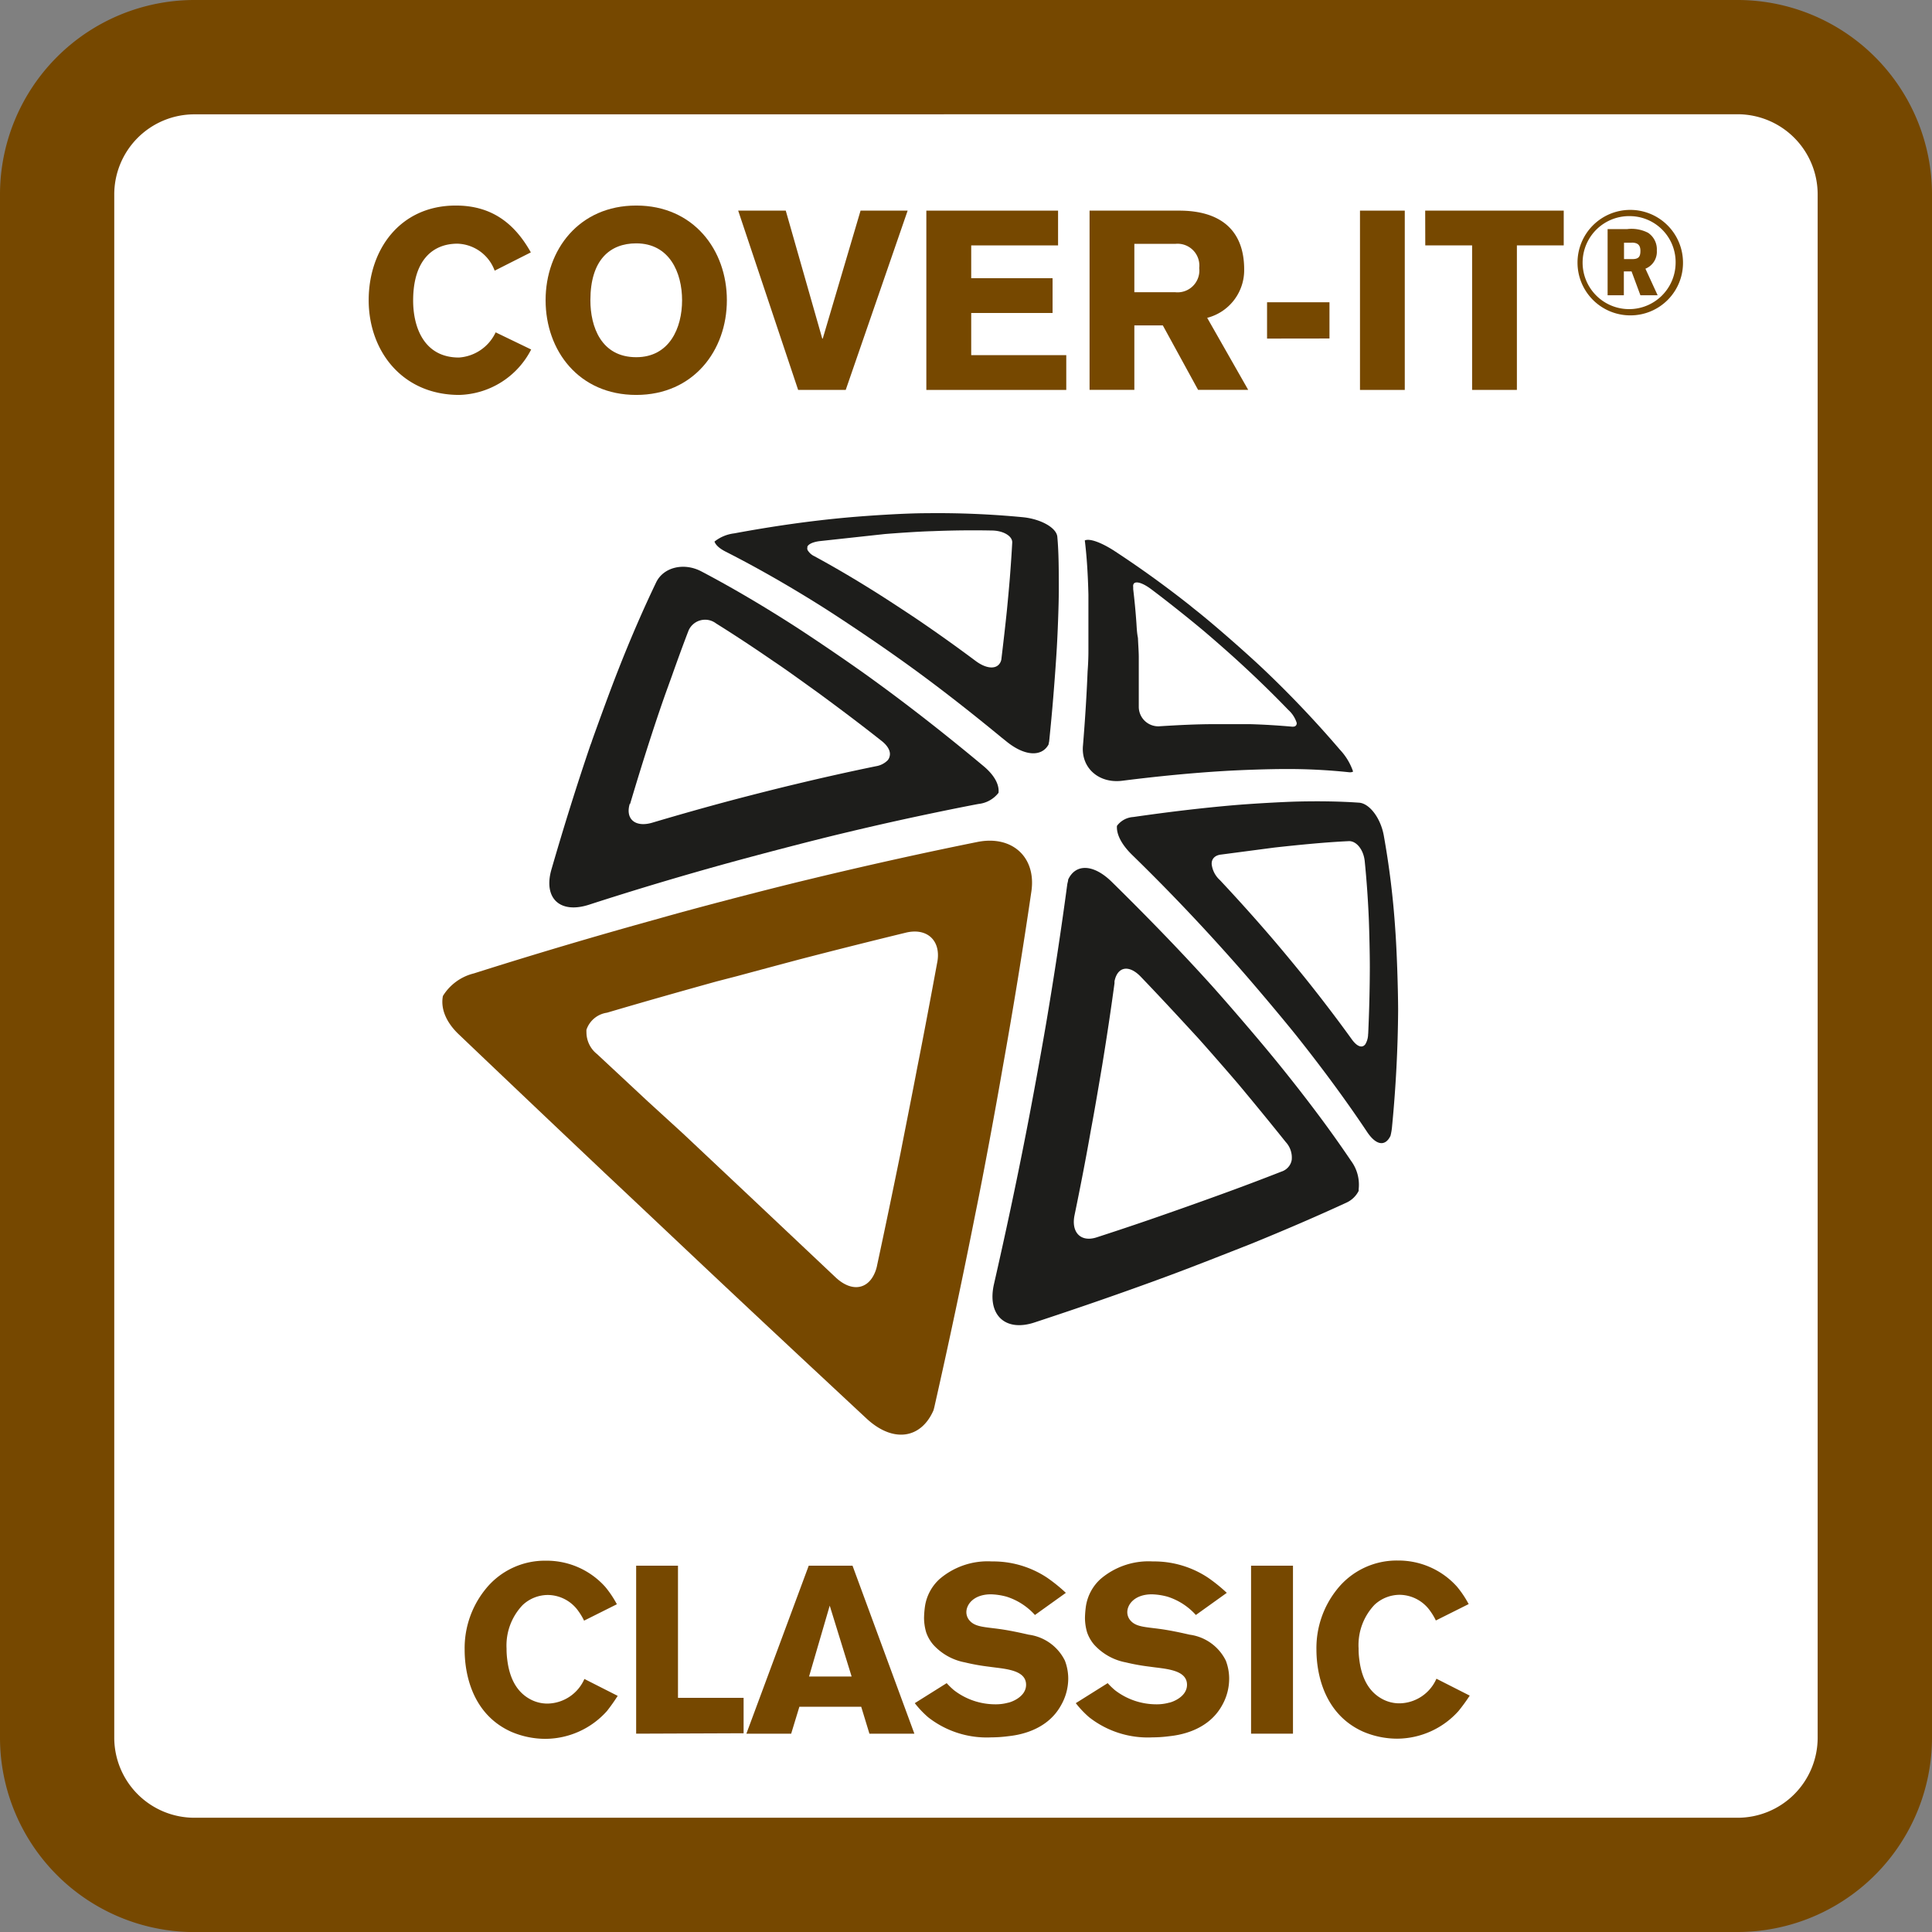
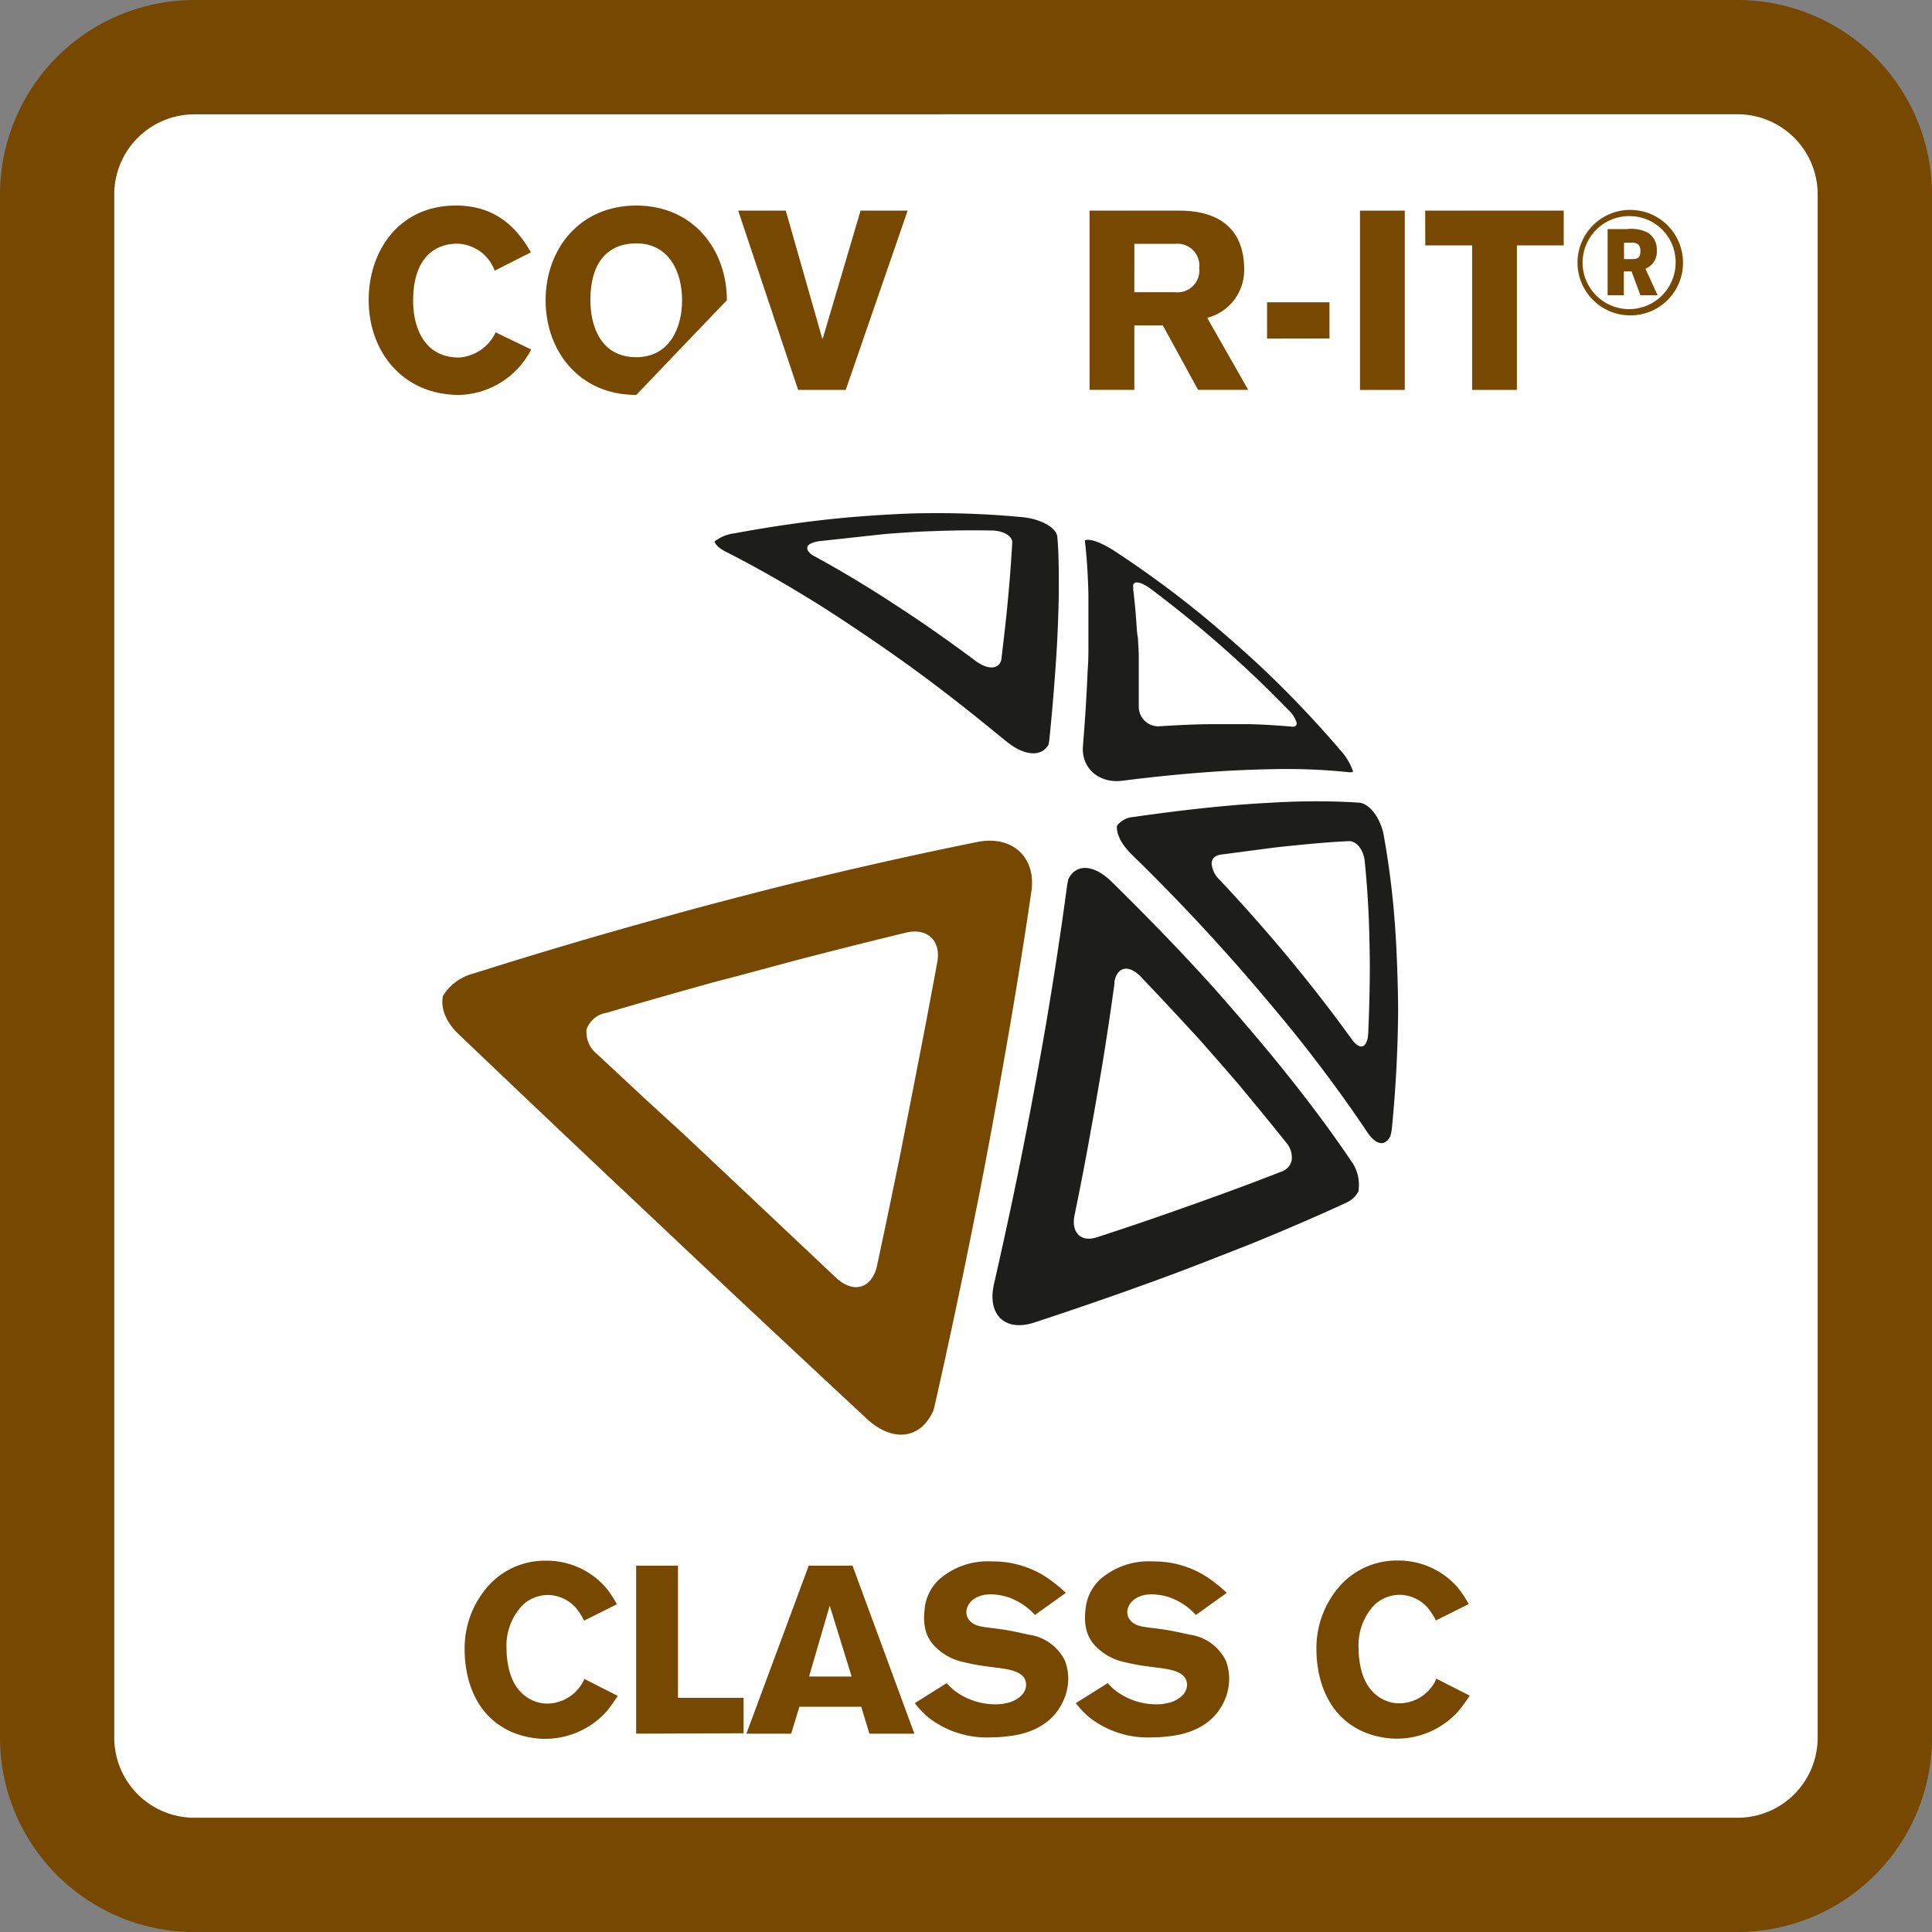
<svg xmlns="http://www.w3.org/2000/svg" viewBox="0 0 235.55 235.56">
  <rect x="0" y="0" width="235.55" height="235.56" fill="#808080" stroke="none" />
  <defs>
    <style>.cls-1{fill:#fff;}.ccl-2{fill:#764800;}.ccl{fill:#1d1d1b;}</style>
  </defs>
  <title>Middel 1classic</title>
  <g id="Laag_2" data-name="Laag 2">
    <g id="Laag_1-2" data-name="Laag 1">
      <rect class="cls-1" x="6.97" y="6.97" width="221.62" height="221.62" rx="16.72" ry="16.72" />
      <path class="ccl-2" d="M211.86,235.56H23.69A23.72,23.72,0,0,1,0,211.86V23.69A23.72,23.72,0,0,1,23.69,0H211.86a23.72,23.72,0,0,1,23.69,23.69V211.86a23.72,23.72,0,0,1-23.69,23.69ZM23.69,13.94a9.77,9.77,0,0,0-9.76,9.76V211.86a9.77,9.77,0,0,0,9.76,9.76H211.86a9.76,9.76,0,0,0,9.75-9.76V23.69a9.77,9.77,0,0,0-9.75-9.76Z" />
      <path class="ccl" d="M88.42,67.23q5.52,2.8,11.45,6.51c2.57,1.61,6.85,4.49,9.52,6.39,4.25,3,8.52,6.33,12.78,9.84l.43.34c2.3,1.92,4.42,2,5.25.44,0-.13.06-.28.07-.41.19-1.87.36-3.66.5-5.4.17-2.1.32-4.12.43-6s.23-5.08.24-6.8c0-2.5,0-4.74-.18-6.69-.09-1.1-2-2.17-4.19-2.39A108.85,108.85,0,0,0,113,62.57c-2.62,0-7,.28-9.77.53-4.5.41-9.09,1.07-13.72,1.93a4.76,4.76,0,0,0-2.4,1C87.25,66.42,87.65,66.83,88.42,67.23Zm10-.55c.12-.32.62-.58,1.46-.7l8-.87c1.62-.13,4.22-.31,5.79-.35q3.7-.15,7.22-.08c1.44,0,2.57.69,2.52,1.48-.07,1.34-.17,2.77-.29,4.31-.08,1-.24,2.74-.35,3.86-.19,1.87-.42,3.85-.67,5.94a1.23,1.23,0,0,1-.26.68c-.51.66-1.64.56-2.88-.36q-3.71-2.77-7.38-5.25c-1.5-1-3.95-2.61-5.43-3.52q-3.48-2.17-6.85-4a1.87,1.87,0,0,1-.77-.65A.47.47,0,0,1,98.46,66.68Z" />
-       <path class="ccl" d="M71.82,110.3q8.55-2.77,17.4-5.2c3.66-1,9.64-2.57,13.28-3.44q4.69-1.13,9.26-2.11c2.54-.54,5.05-1.06,7.53-1.53a3.57,3.57,0,0,0,2.45-1.36c.11-1-.5-2.16-1.88-3.3l-.83-.69c-4.18-3.46-8.35-6.72-12.5-9.73-2.67-1.95-7-4.89-9.58-6.56-3.94-2.53-7.76-4.78-11.43-6.71C83.38,68.54,80.89,69.15,80,71c-1.55,3.23-3.11,6.81-4.63,10.69-.87,2.2-2.17,5.76-3.17,8.55-.06.2-.13.4-.21.59-1.64,4.82-3.24,9.92-4.78,15.25C66.25,109.55,68.3,111.44,71.82,110.3Zm5-12.28q1.3-4.38,2.63-8.47c.54-1.66,1.42-4.28,2-5.84.12-.35.25-.69.36-1,.71-2,1.43-4,2.15-5.86A2.2,2.2,0,0,1,87.29,76q3.41,2.13,6.93,4.56c1.52,1,4,2.81,5.58,3.94,2.53,1.86,5.09,3.78,7.67,5.82.81.63,1.14,1.31,1,1.87a1.12,1.12,0,0,1-.25.51,2.59,2.59,0,0,1-1.43.72q-4.87,1-9.81,2.19c-2.07.49-5.46,1.35-7.54,1.9-3.32.88-6.64,1.82-9.94,2.8C77.46,100.9,76.22,99.87,76.78,98Z" />
      <path class="ccl" d="M136.82,95.19q6.56-.83,12.29-1.18c2.24-.14,5.64-.25,7.57-.25a71.21,71.21,0,0,1,7.78.39.94.94,0,0,0,.49-.06.61.61,0,0,0,0-.08,7.34,7.34,0,0,0-1.59-2.61,130.38,130.38,0,0,0-9.27-9.77c-2.06-1.95-5.53-5-7.71-6.77-.41-.34-.83-.65-1.24-1-3.07-2.43-6.22-4.7-9.41-6.78-1.59-1-2.91-1.45-3.47-1.19.24,1.94.38,4.14.44,6.61,0,1.73,0,4.82,0,6.86q0,1.22-.1,2.5-.17,4.23-.56,9C131.76,93.59,133.94,95.55,136.82,95.19Zm1.74-19.1c-.1-1.5-.24-2.92-.4-4.26,0-.09,0-.17,0-.26-.11-.84.88-.72,2.2.27s2.36,1.81,3.53,2.74q1.38,1.1,2.75,2.24c1.29,1.09,3.37,2.91,4.61,4.06q3,2.75,5.82,5.67a3.57,3.57,0,0,1,1,1.51.39.39,0,0,1-.37.53.79.79,0,0,1-.23,0c-1.6-.14-3.29-.25-5.06-.3-1.16,0-3.14,0-4.4,0-2.09,0-4.27.11-6.54.25a2.38,2.38,0,0,1-2.63-2.35c0-2.12,0-4.15,0-6.07,0-.66-.07-1.52-.1-2.33C138.61,77.13,138.59,76.55,138.56,76.09Z" />
      <path class="ccl-2" d="M125.75,108.66c.6-4.17-2.37-6.87-6.62-6-6.21,1.25-12.58,2.66-19.08,4.21l-2.57.62C92.78,108.64,85,110.66,80.3,112q-11.41,3.15-22.53,6.68A6.16,6.16,0,0,0,54,121.43c-.29,1.49.33,3.18,2,4.74q8.45,8.06,17.45,16.57l.25.24c3.83,3.59,9.9,9.34,13.68,12.89,6.15,5.79,12.27,11.49,18.27,17.08,3.23,3,6.64,2.48,8.16-1,.05-.18.1-.35.14-.55,1.77-7.81,3.44-15.71,5-23.58,1-4.89,2.46-12.81,3.28-17.56Q124.23,119.08,125.75,108.66Zm-11.47,8.61c-.79,4.27-1.6,8.61-2.47,13-.53,2.8-1.45,7.39-2,10.23-.93,4.56-1.88,9.16-2.87,13.75a4.34,4.34,0,0,1-.38,1.14c-.92,1.88-2.84,2.09-4.7.33l-10.6-10-8-7.53L79,134.3l-6.2-5.78a3.39,3.39,0,0,1-1.3-2.66,3,3,0,0,1,0-.31A3.1,3.1,0,0,1,74,123.47c4.43-1.31,8.89-2.57,13.35-3.81L89.9,119c2.52-.68,5.47-1.47,7.46-2q6.58-1.71,13-3.27C113,113.05,114.75,114.65,114.28,117.28Z" />
      <path class="ccl" d="M155.89,129.71c-2.1-2.6-5.77-6.88-8.13-9.52-3.87-4.29-8-8.53-12.24-12.7-2.24-2.18-4.39-2.19-5.29-.25,0,.19-.08.38-.11.59-.72,5.4-1.57,11-2.55,16.8-.63,3.7-1.75,9.84-2.5,13.64-1.19,6.1-2.5,12.22-3.88,18.27-.86,3.76,1.34,5.86,4.89,4.71,5.54-1.82,10.87-3.67,15.94-5.54,3.06-1.12,7.81-3,10.56-4.08q6.28-2.56,11.57-5a3.12,3.12,0,0,0,1.5-1.44c0-.07,0-.14,0-.22a4.88,4.88,0,0,0-.93-3.44C162.12,137.67,159.15,133.73,155.89,129.71Zm1.6,11.68a1.75,1.75,0,0,1-.28.72,1.86,1.86,0,0,1-1,.74q-3.54,1.39-7.4,2.79c-1.65.6-4.44,1.6-6.2,2.21q-4.31,1.52-8.88,3c-1.95.65-3.18-.59-2.71-2.75.72-3.49,1.4-7,2-10.43.41-2.15,1-5.66,1.36-7.79q.83-5.06,1.5-10c0-.09,0-.17,0-.24.36-1.8,1.76-2.06,3.2-.56,2.39,2.49,4.71,5,7,7.49,1.38,1.54,3.57,4.05,4.87,5.57q3,3.59,5.81,7.1A2.79,2.79,0,0,1,157.49,141.38Z" />
      <path class="ccl" d="M170.11,113.3a103.24,103.24,0,0,0-1.4-11.44c-.39-2.15-1.77-3.95-3.06-4-2.29-.16-4.85-.2-7.68-.13-1.92.06-5.31.25-7.53.44q-5.7.49-12.26,1.44a2.68,2.68,0,0,0-2,1.08l0,0c-.08,1,.53,2.25,1.85,3.54,4.21,4.1,8.22,8.31,12,12.56,2.33,2.6,5.92,6.86,8,9.44,3.18,4,6.08,7.93,8.65,11.78,1.13,1.69,2.23,1.76,2.85.47a7.31,7.31,0,0,0,.19-1.13c.47-4.85.71-9.59.74-14.19C170.45,120.34,170.3,115.91,170.11,113.3Zm-3.31,12.76a2.44,2.44,0,0,1-.33,1.24c-.37.52-1,.34-1.67-.6q-2.48-3.44-5.25-6.92c-1.17-1.47-3.16-3.88-4.43-5.36q-3.07-3.58-6.39-7.12a3.08,3.08,0,0,1-1-1.93.34.34,0,0,1,0-.1c0-.57.41-1,1.14-1.08l6.46-.85c1.23-.14,3.17-.34,4.29-.44,1.72-.16,3.34-.28,4.87-.35.91,0,1.76,1.06,1.9,2.46.23,2.3.4,4.68.5,7.12.06,1.56.12,4.17.12,5.8Q167,121.92,166.81,126.05Z" />
      <path class="ccl-2" d="M60.31,33a5,5,0,0,0-4.54-3.29c-3,0-5.4,2-5.4,6.94,0,3.19,1.29,6.94,5.58,6.94a5.34,5.34,0,0,0,4.48-3.07l4.33,2.09A10.15,10.15,0,0,1,56,48.15c-7,0-11.05-5.4-11.05-11.55s3.81-11.54,10.62-11.54c4.3,0,7.12,2.09,9.15,5.71Z" />
-       <path class="ccl-2" d="M77.57,48.15c-7,0-11.05-5.4-11.05-11.55S70.6,25.06,77.57,25.06s11.05,5.4,11.05,11.54S84.54,48.15,77.57,48.15Zm0-18.48c-3.19,0-5.59,2-5.59,6.94,0,3.19,1.29,6.94,5.59,6.94,4.05,0,5.59-3.56,5.59-6.94S81.62,29.67,77.57,29.67Z" />
+       <path class="ccl-2" d="M77.57,48.15c-7,0-11.05-5.4-11.05-11.55S70.6,25.06,77.57,25.06s11.05,5.4,11.05,11.54Zm0-18.48c-3.19,0-5.59,2-5.59,6.94,0,3.19,1.29,6.94,5.59,6.94,4.05,0,5.59-3.56,5.59-6.94S81.62,29.67,77.57,29.67Z" />
      <path class="ccl-2" d="M90,25.68h5.8l4.45,15.6h.06l4.61-15.6h5.74l-7.55,21.86h-5.8Z" />
-       <path class="ccl-2" d="M112.94,47.54V25.68H129v4.24H118.41v4h9.92v4.24h-9.92V43.3H130v4.24Z" />
      <path class="ccl-2" d="M132.84,25.68h10.93c4.91,0,7.92,2.27,7.92,7.18a6,6,0,0,1-4.51,5.89l5,8.78h-6.11l-4.3-7.86H138.3v7.86h-5.46Zm5.46,9.95h5a2.66,2.66,0,0,0,2.91-2.95,2.66,2.66,0,0,0-2.91-2.95h-5Z" />
      <path class="ccl-2" d="M154.48,41.28V36.85h7.61v4.42Z" />
      <path class="ccl-2" d="M165.81,25.68h5.46V47.54h-5.46Z" />
      <path class="ccl-2" d="M173.76,25.68h16.89v4.24h-5.71V47.54h-5.46V29.92h-5.71Z" />
      <path class="ccl-2" d="M198.74,38.45a6.43,6.43,0,1,1,6.45-6.56A6.4,6.4,0,0,1,198.74,38.45Zm0-12.1a5.67,5.67,0,1,0,5.55,5.8A5.61,5.61,0,0,0,198.76,26.35ZM200,36l-1.08-2.91h-.94V36H196V27.93h2.4a4.42,4.42,0,0,1,2.53.45A2.42,2.42,0,0,1,202,30.54a2.22,2.22,0,0,1-1.39,2.22L202.1,36Zm-1-6.41h-1v2h1c.76,0,1-.27,1-1S199.66,29.58,198.92,29.58Z" />
      <path class="ccl-2" d="M74,208.61A10.12,10.12,0,0,1,66.49,212a10.6,10.6,0,0,1-4.18-.87c-5.4-2.44-5.66-8.38-5.66-10a11.43,11.43,0,0,1,2.49-7.31,9.27,9.27,0,0,1,7.43-3.54,9.58,9.58,0,0,1,7.22,3.19,12.43,12.43,0,0,1,1.42,2.12l-4,2a7.21,7.21,0,0,0-.67-1.13,4.61,4.61,0,0,0-3.71-2,4.51,4.51,0,0,0-3.1,1.22A7.13,7.13,0,0,0,61.76,201a9.78,9.78,0,0,0,.09,1.39c.35,2.81,1.57,4.09,2.7,4.73a4.38,4.38,0,0,0,2.26.58,5,5,0,0,0,4.44-3l4.06,2.06A22.54,22.54,0,0,1,74,208.61Z" />
      <path class="ccl-2" d="M77.56,211.37V190.89h5.1V207h8v4.32Z" />
      <path class="ccl-2" d="M106,211.37l-1-3.28H97.46l-1,3.28H91l7.6-20.48h5.34l7.54,20.48Zm-4.84-15.61-2.52,8.64h5.19Z" />
      <path class="ccl-2" d="M129.36,207.91c-1.77,3.22-5.45,3.66-6.44,3.77a16,16,0,0,1-2.06.14,11.57,11.57,0,0,1-7.71-2.46,12.13,12.13,0,0,1-1.62-1.71l3.89-2.44a9.14,9.14,0,0,0,.9.87,8.26,8.26,0,0,0,5,1.71,5.65,5.65,0,0,0,1.6-.2c.14,0,2.18-.61,2.18-2.18,0-1.89-2.73-1.94-4.55-2.21a25.12,25.12,0,0,1-2.9-.52,6.94,6.94,0,0,1-3.86-2.15,4.66,4.66,0,0,1-.87-1.51,6.37,6.37,0,0,1-.26-1.8,11.94,11.94,0,0,1,.12-1.42,5.64,5.64,0,0,1,1.77-3.28,9,9,0,0,1,6.38-2.15,11.89,11.89,0,0,1,6.76,2,19.8,19.8,0,0,1,2.26,1.83l-3.77,2.7a7.83,7.83,0,0,0-3.45-2.23,8,8,0,0,0-1.91-.29c-2.09,0-3,1.22-3,2.18a1.55,1.55,0,0,0,.44,1.07c.7.75,1.83.73,3.74,1,1.16.17,2.29.41,3.42.67a5.76,5.76,0,0,1,4.41,3.16,6.14,6.14,0,0,1,.41,2.2A6.59,6.59,0,0,1,129.36,207.91Z" />
      <path class="ccl-2" d="M149,207.91c-1.77,3.22-5.45,3.66-6.44,3.77a16,16,0,0,1-2.06.14,11.58,11.58,0,0,1-7.72-2.46,12.13,12.13,0,0,1-1.62-1.71l3.89-2.44a9,9,0,0,0,.9.87,8.26,8.26,0,0,0,5,1.71,5.64,5.64,0,0,0,1.59-.2c.15,0,2.18-.61,2.18-2.18,0-1.89-2.73-1.94-4.55-2.21a25.17,25.17,0,0,1-2.9-.52,6.94,6.94,0,0,1-3.86-2.15,4.63,4.63,0,0,1-.87-1.51,6.33,6.33,0,0,1-.26-1.8,12.09,12.09,0,0,1,.12-1.42,5.64,5.64,0,0,1,1.77-3.28,9,9,0,0,1,6.38-2.15,11.89,11.89,0,0,1,6.76,2,19.79,19.79,0,0,1,2.26,1.83l-3.77,2.7a7.82,7.82,0,0,0-3.45-2.23,8,8,0,0,0-1.91-.29c-2.09,0-3,1.22-3,2.18a1.55,1.55,0,0,0,.44,1.07c.7.75,1.83.73,3.74,1,1.16.17,2.29.41,3.42.67a5.76,5.76,0,0,1,4.41,3.16,6.11,6.11,0,0,1,.41,2.2A6.59,6.59,0,0,1,149,207.91Z" />
-       <path class="ccl-2" d="M152.53,211.37V190.89h5.11v20.48Z" />
      <path class="ccl-2" d="M177.82,208.61a10.11,10.11,0,0,1-7.48,3.37,10.6,10.6,0,0,1-4.18-.87c-5.39-2.44-5.66-8.38-5.66-10a11.43,11.43,0,0,1,2.49-7.31,9.28,9.28,0,0,1,7.43-3.54,9.58,9.58,0,0,1,7.22,3.19,12.48,12.48,0,0,1,1.42,2.12l-4,2a7.21,7.21,0,0,0-.67-1.13,4.61,4.61,0,0,0-3.71-2,4.51,4.51,0,0,0-3.1,1.22,7.13,7.13,0,0,0-1.94,5.31,9.83,9.83,0,0,0,.09,1.39c.35,2.81,1.57,4.09,2.7,4.73a4.38,4.38,0,0,0,2.26.58,5,5,0,0,0,4.44-3l4.06,2.06A22.16,22.16,0,0,1,177.82,208.61Z" />
    </g>
  </g>
</svg>